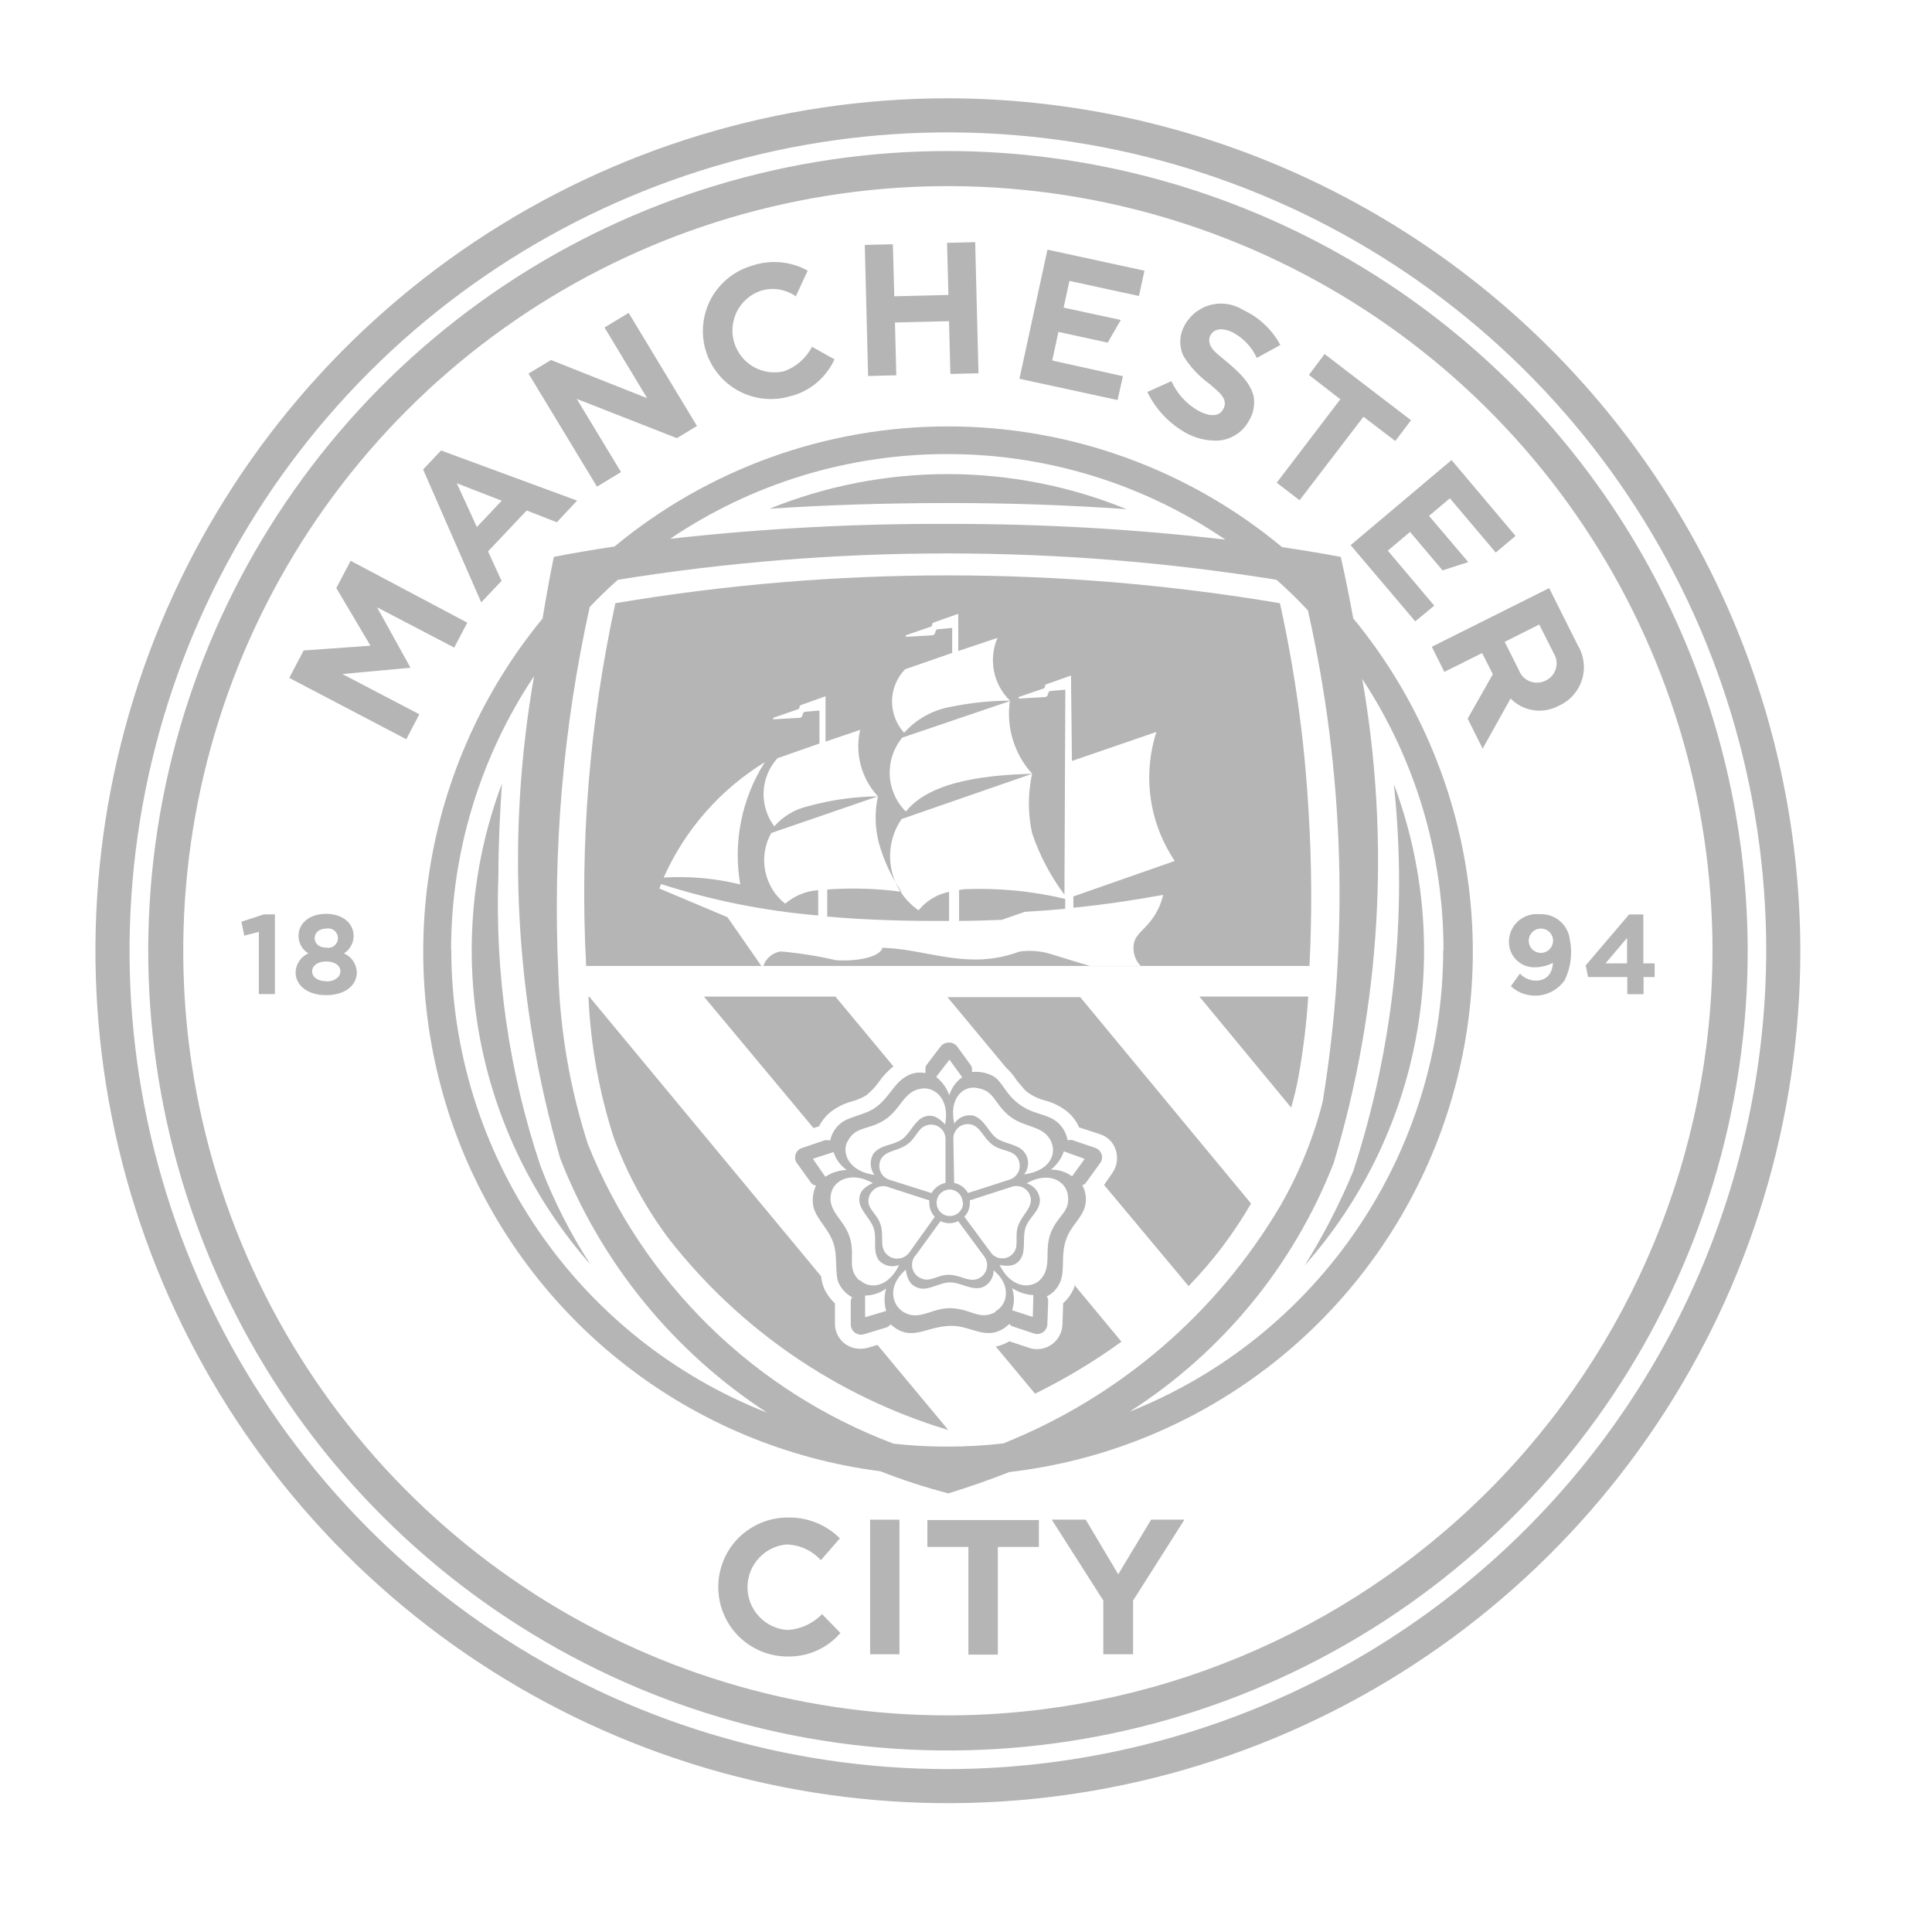
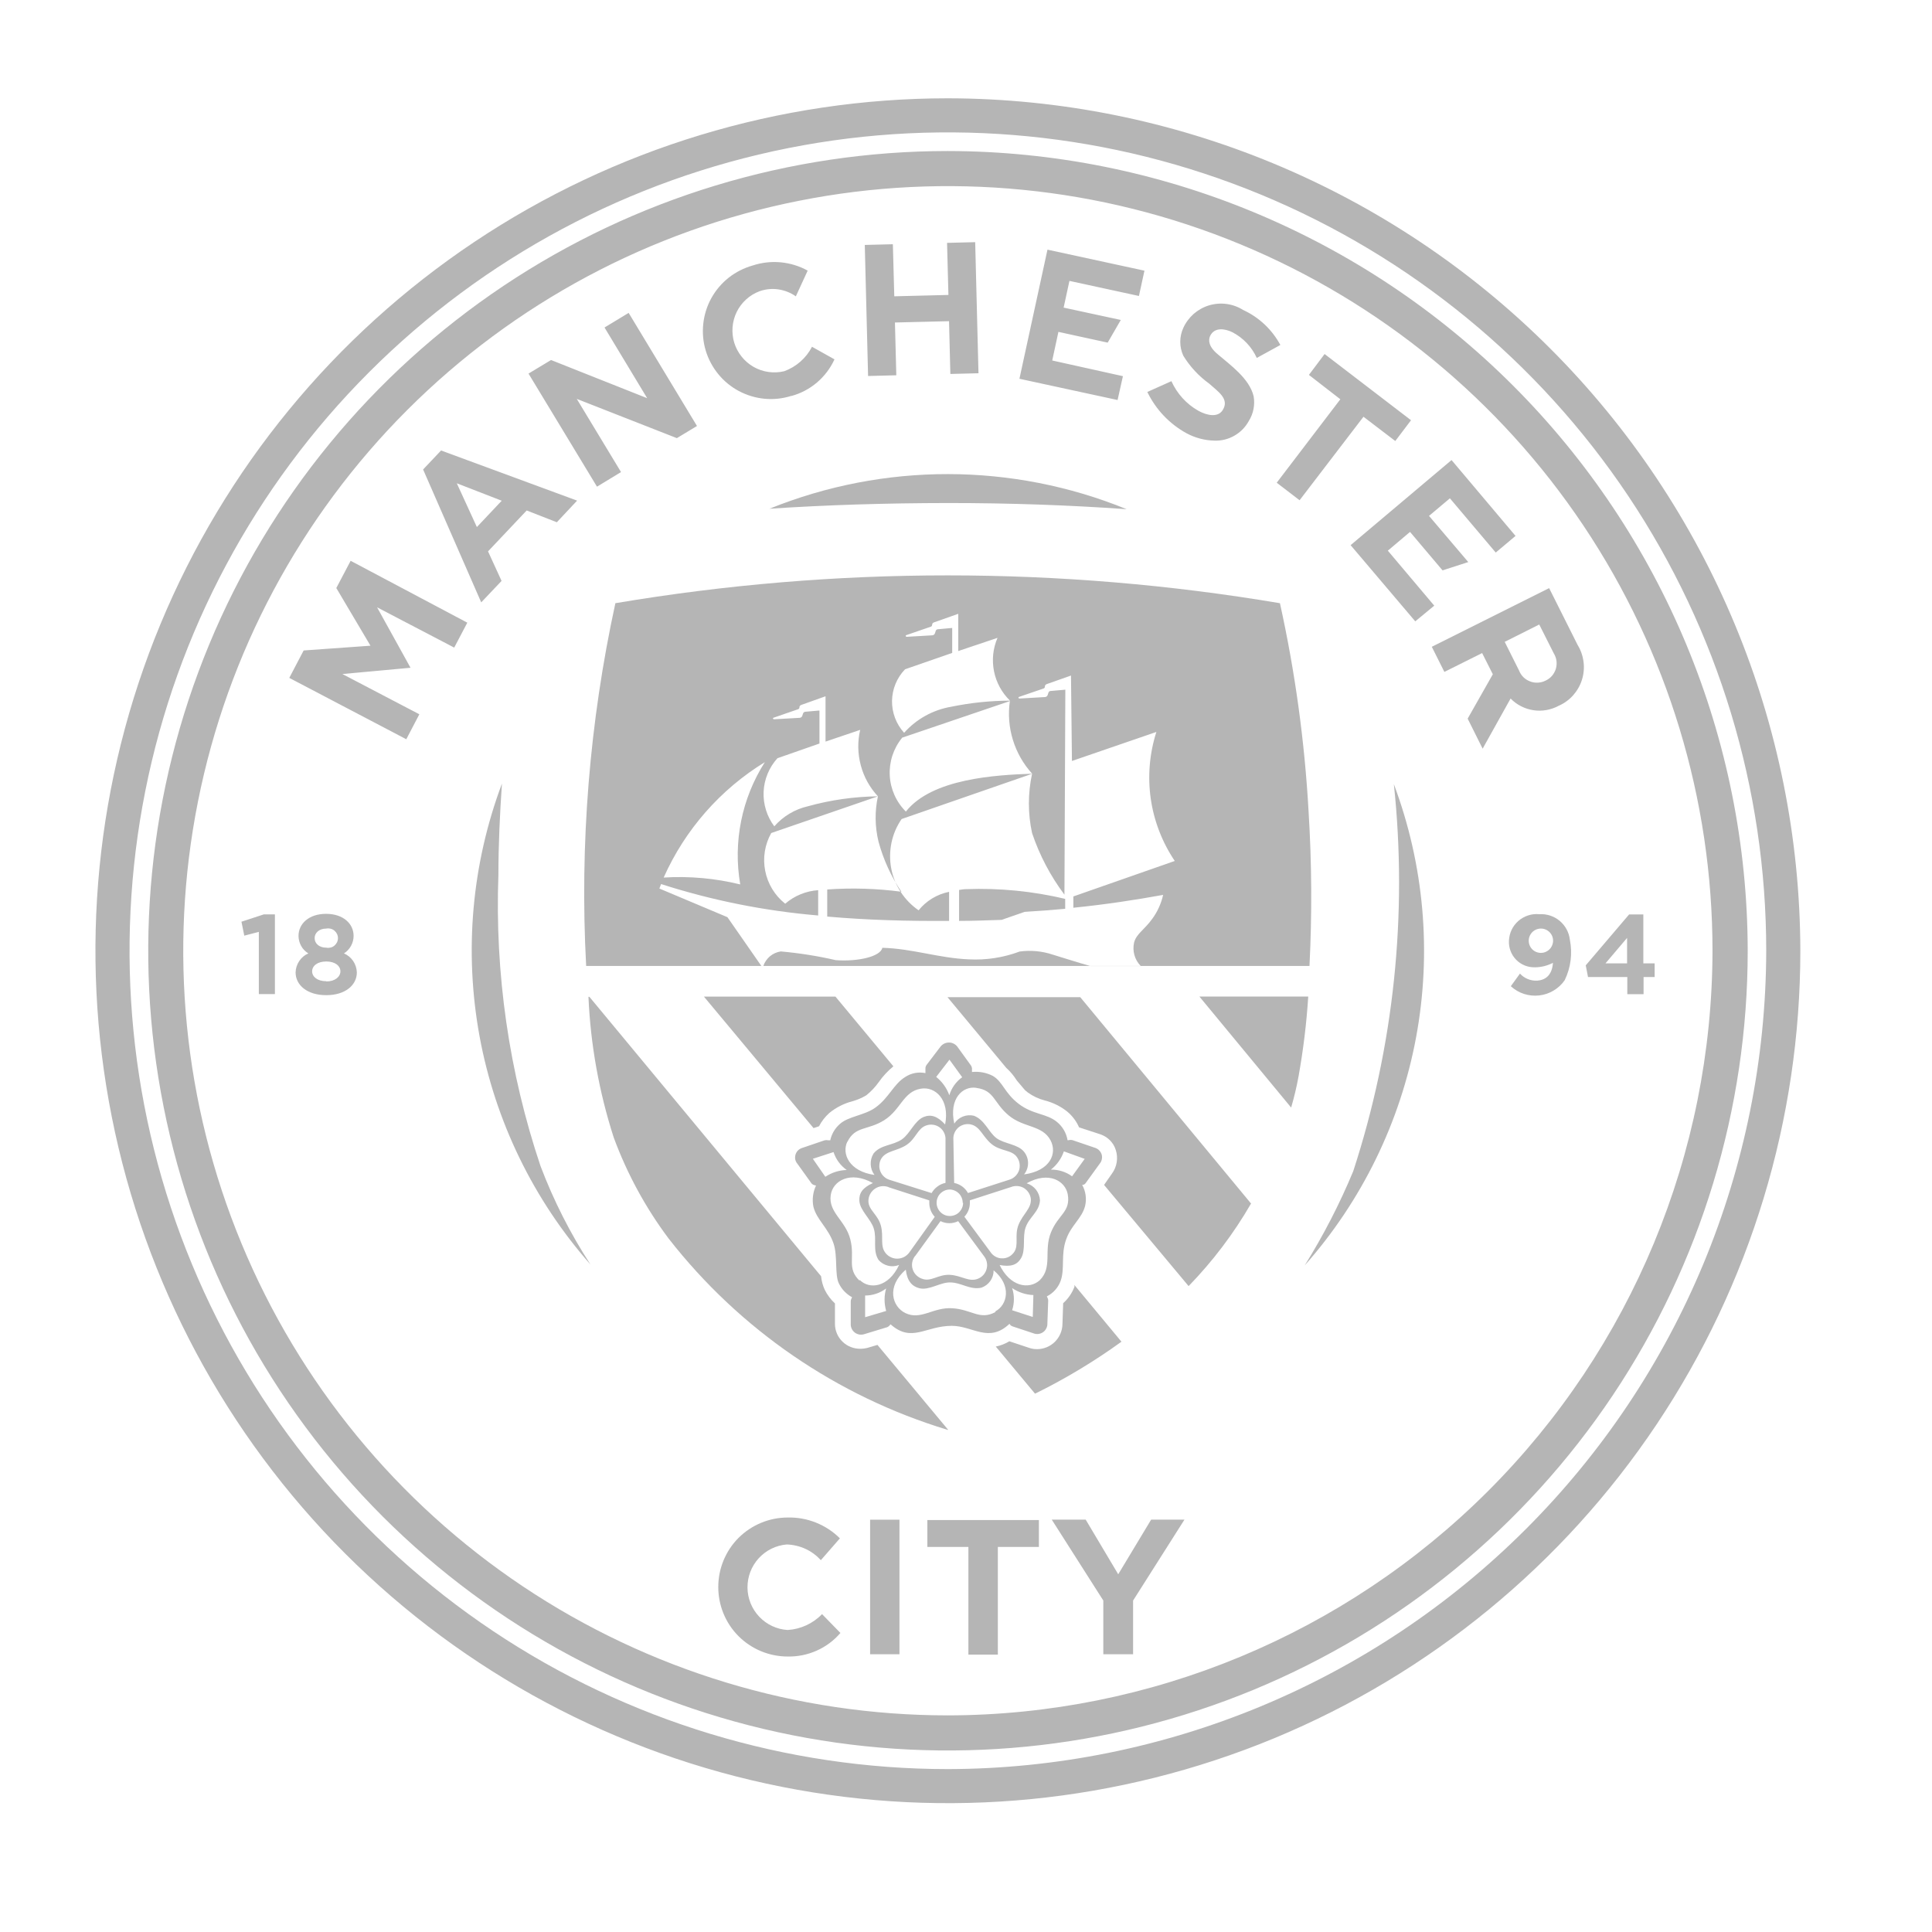
<svg xmlns="http://www.w3.org/2000/svg" width="41" height="41" fill="none" viewBox="0 0 41 41">
  <path fill="#B5B5B5" d="M19.088 32.25h-.623v2.856h.623V32.25zM19.68 32.828h.871v2.286h.625v-2.286h.871v-.57H19.68v.57zM23.73 33.408l-.69-1.159h-.72l1.094 1.717v1.14h.632v-1.14l1.09-1.717h-.707l-.698 1.159zM16.715 34.591c-.23-.014-.445-.115-.603-.282-.158-.167-.247-.387-.249-.617-.002-.23.082-.452.237-.622.155-.17.367-.275.596-.294.137.004.272.036.397.093.124.057.235.14.327.24l.404-.463c-.145-.145-.318-.258-.508-.334-.19-.076-.394-.113-.6-.108-.39 0-.766.156-1.043.432-.276.277-.43.652-.43 1.043 0 .392.154.767.43 1.043.277.277.653.432 1.044.432.212.004.422-.039.615-.125s.365-.214.503-.375l-.39-.4c-.192.2-.453.32-.73.337zM27.094 10.244l.485.372 1.356-1.772.675.515.334-.441-1.834-1.405-.333.443.667.517-1.35 1.771zM16.797 8.403c.2-.055.385-.153.542-.287.158-.135.284-.302.37-.49l-.477-.267c-.124.241-.335.426-.59.519-.22.053-.453.02-.65-.092-.196-.113-.343-.296-.41-.512-.066-.217-.047-.45.052-.654.1-.203.274-.361.486-.44.128-.045.264-.058.397-.039.134.02.262.07.372.148l.251-.546c-.177-.098-.371-.157-.572-.176-.2-.019-.403.004-.594.067-.185.052-.357.139-.508.257-.15.119-.276.266-.369.434-.093.167-.151.352-.172.542-.021.19-.005.383.05.567.054.183.145.354.266.503.12.148.27.271.438.361.17.09.355.146.545.164.191.018.383-.002.566-.06h.007zM8.712 14.171l-.71-1.283 1.637.855.278-.529-2.476-1.313-.304.578.725 1.224-1.418.101-.305.582 2.483 1.302.277-.53-1.633-.854 1.446-.133zM13.179 10.018l-.939-1.553 2.124.833.427-.258-1.45-2.4-.512.31.905 1.5-2.04-.81-.478.288 1.453 2.4.51-.31zM19.021 7.964l-.029-1.12 1.148-.028.028 1.12.597-.015-.07-2.782-.597.015.029 1.105-1.149.029-.03-1.105-.596.015.07 2.781.6-.015zM23.83 7.983l-1.5-.333.131-.607 1.046.228.278-.481-1.213-.262.123-.567 1.475.32.117-.537-2.058-.446-.595 2.74 2.083.451.113-.506zM30.034 13.186l.403-.333-.985-1.167.471-.398.69.816.546-.176-.833-.98.443-.373.973 1.151.42-.353-1.358-1.61-2.142 1.806 1.372 1.617zM32.875 12.481l-2.49 1.245.267.533.801-.4.227.45-.534.942.318.637.593-1.064c.13.133.3.22.484.248.183.028.37-.005.534-.093.118-.051.223-.127.309-.223.085-.096.15-.209.188-.332.038-.122.05-.251.033-.379-.016-.127-.059-.25-.126-.359l-.604-1.205zm-.076 1.963c-.051.026-.106.04-.163.043-.057.003-.114-.006-.167-.027-.053-.02-.101-.051-.142-.091-.04-.04-.07-.088-.091-.141l-.304-.607.733-.368.309.613c.03.049.05.103.057.16.007.056.002.114-.014.169-.017.054-.045.105-.082.148-.038.043-.084.077-.136.101zM10.644 12.328l-.287-.627.82-.868.64.25.43-.459L9.36 9.56l-.381.403 1.233 2.82.432-.455zm-.95-2.072l.953.37-.527.559-.426-.929zM25.181 9.195c.183.098.387.152.595.156.147.005.293-.032.421-.106.128-.073.233-.18.304-.31.098-.156.135-.344.103-.526-.09-.378-.5-.666-.758-.888-.202-.166-.204-.303-.167-.388.092-.2.324-.155.469-.085.231.118.415.312.523.548l.5-.275c-.176-.327-.453-.588-.79-.743-.107-.067-.226-.11-.35-.127-.125-.017-.252-.007-.372.029-.12.036-.231.098-.326.18-.094.083-.17.185-.222.3-.042.092-.064.192-.064.294 0 .101.022.202.064.294.142.233.33.435.552.595.183.166.433.322.286.557-.1.166-.333.12-.52.016-.252-.143-.45-.362-.57-.627l-.511.229c.18.372.47.678.833.877zM5.124 19.56l.06.296.309-.08v1.32h.341v-1.692H5.6l-.475.156zM7.299 20.233c.063-.04.114-.094.15-.16.036-.064.055-.138.055-.212 0-.258-.219-.468-.584-.468s-.585.21-.585.468c0 .075.02.148.056.213.036.066.089.12.153.159-.08.034-.146.09-.194.162-.048.071-.075.155-.077.241 0 .268.244.483.65.483.407 0 .65-.215.65-.483-.003-.086-.03-.17-.078-.242-.049-.072-.117-.128-.196-.161zm-.375-.527c.03-.006.061-.005.09.002.03.007.058.021.081.04.024.02.043.044.057.072.013.027.02.058.02.088 0 .031-.007.061-.02.089-.014.028-.033.052-.057.072-.023.019-.05.033-.08.04-.03.007-.061.008-.091.002-.154 0-.247-.092-.247-.202 0-.11.093-.203.247-.203zm0 1.117c-.189 0-.3-.095-.3-.21 0-.115.111-.209.3-.209.188 0 .3.094.3.209 0 .115-.114.215-.3.215v-.005zM34.874 20.444v-1.038h-.302l-.92 1.08.048.248h.834v.364h.345v-.364h.235v-.29h-.24zm-.345 0h-.458l.458-.54v.54zM32.667 19.401c-.08-.008-.16 0-.236.025-.076.025-.147.064-.208.117-.06.053-.11.117-.144.189-.034.072-.053.15-.057.23-.004.075.008.149.034.218.026.07.066.133.118.186.051.053.114.095.183.123.069.028.143.04.217.039.133-.001.264-.034.382-.095-.019.271-.167.366-.334.378-.068.004-.137-.008-.2-.034-.064-.026-.12-.065-.166-.116l-.194.268c.08.074.176.13.28.164.103.033.212.044.32.032.109-.012.214-.047.307-.103.094-.056.175-.131.236-.22.13-.267.168-.568.11-.858-.017-.156-.095-.3-.215-.401-.121-.101-.276-.152-.433-.142zm.009.82c-.05-.005-.098-.024-.137-.055-.039-.031-.068-.073-.084-.12-.016-.048-.017-.099-.005-.147.013-.049.04-.092.076-.126.037-.034.083-.056.133-.064.049-.008.1-.002.145.018.046.02.085.053.113.095.027.042.042.09.042.14 0 .037-.008.073-.023.105-.014.033-.035.063-.062.087-.026.024-.058.043-.093.055-.034.011-.07.015-.105.012z" />
  <path fill="#B5B5B5" d="M20.116 3.205c-3.357 0-6.638.995-9.429 2.86-2.79 1.866-4.966 4.516-6.25 7.617-1.284 3.102-1.62 6.514-.965 9.806.655 3.292 2.271 6.316 4.645 8.69 2.374 2.373 5.398 3.99 8.69 4.644 3.292.655 6.704.318 9.805-.966 3.101-1.285 5.752-3.46 7.617-6.251 1.864-2.791 2.86-6.072 2.86-9.429-.007-4.499-1.798-8.812-4.98-11.993-3.181-3.181-7.494-4.971-11.993-4.978zm0 33.198c-3.21 0-6.347-.952-9.016-2.735-2.668-1.783-4.748-4.317-5.976-7.282-1.228-2.965-1.55-6.228-.923-9.375.626-3.148 2.172-6.04 4.44-8.309 2.27-2.27 5.161-3.815 8.309-4.44 3.148-.627 6.41-.305 9.375.923s5.5 3.308 7.283 5.976c1.783 2.669 2.734 5.806 2.734 9.015-.008 4.301-1.72 8.424-4.761 11.465-3.042 3.041-7.164 4.754-11.465 4.762z" />
  <path fill="#B5B5B5" d="M20.116 2.086c-3.578 0-7.076 1.061-10.051 3.049-2.975 1.988-5.293 4.813-6.663 8.118-1.369 3.306-1.727 6.943-1.029 10.452.698 3.51 2.421 6.733 4.951 9.263 2.53 2.53 5.753 4.252 9.262 4.95 3.51.699 7.147.34 10.453-1.029 3.305-1.37 6.13-3.688 8.118-6.663 1.988-2.974 3.049-6.472 3.049-10.05-.01-4.795-1.918-9.39-5.309-12.781-3.39-3.39-7.987-5.3-12.781-5.309zm0 35.457c-3.435 0-6.793-1.019-9.649-2.927-2.856-1.908-5.082-4.62-6.396-7.794-1.315-3.173-1.658-6.665-.988-10.034.67-3.369 2.323-6.463 4.752-8.892 2.429-2.429 5.524-4.083 8.893-4.753 3.368-.67 6.86-.326 10.033.988 3.173 1.315 5.886 3.54 7.795 6.397 1.908 2.856 2.926 6.213 2.926 9.648-.01 4.603-1.842 9.015-5.097 12.27-3.255 3.255-7.666 5.087-12.27 5.097z" />
-   <path fill="#B5B5B5" d="M28.453 11.818c-.409-.077-.824-.144-1.245-.207-1.99-1.654-4.494-2.56-7.081-2.562-2.587-.003-5.093.899-7.086 2.549-.435.065-.865.136-1.288.22-.087.428-.167.867-.239 1.308-1.262 1.534-2.09 3.379-2.398 5.342-.308 1.963-.085 3.972.646 5.82.732 1.846 1.945 3.464 3.513 4.684 1.569 1.22 3.436 1.997 5.406 2.25.473.186.956.343 1.447.47.451-.141.881-.291 1.293-.453 1.985-.23 3.872-.993 5.461-2.205 1.59-1.213 2.822-2.832 3.569-4.686.747-1.854.98-3.875.674-5.85-.305-1.976-1.136-3.833-2.407-5.375-.083-.452-.17-.89-.265-1.305zm-8.35-2.182c2.105-.002 4.16.63 5.9 1.815-1.946-.225-3.903-.336-5.861-.333-1.978-.01-3.954.097-5.92.316 1.736-1.174 3.785-1.8 5.881-1.798zM9.573 20.168c-.002-2.072.612-4.097 1.761-5.82-.598 3.41-.408 6.913.556 10.24.865 2.212 2.402 4.098 4.393 5.393-1.974-.774-3.67-2.125-4.866-3.877-1.196-1.751-1.837-3.822-1.84-5.943l-.004.007zm11.72 10.463c-.395.046-.792.068-1.19.068-.38 0-.76-.02-1.137-.061-1.463-.551-2.797-1.4-3.914-2.495-1.117-1.095-1.995-2.41-2.576-3.862-.38-1.18-.592-2.41-.628-3.65-.12-2.601.104-5.207.667-7.75.19-.2.39-.392.596-.577 4.63-.746 9.35-.746 13.979 0 .231.205.455.422.666.649.773 3.426.88 6.969.312 10.435-.198.772-.501 1.514-.9 2.205-1.348 2.282-3.414 4.053-5.875 5.038zm9.334-10.463c-.004 2.11-.64 4.171-1.828 5.917-1.186 1.745-2.868 3.095-4.83 3.874 1.967-1.256 3.485-3.104 4.334-5.278.999-3.33 1.206-6.848.606-10.273 1.125 1.708 1.725 3.708 1.724 5.753l-.006.007z" />
  <path fill="#B5B5B5" d="M17.264 23.94l.117-.039c.055-.107.13-.203.22-.283.143-.117.31-.201.49-.248.103-.029.201-.071.293-.126.1-.08.19-.175.265-.281.088-.125.192-.237.31-.334l-1.23-1.48h-2.791l2.326 2.79zM27.4 23.504c.064-.218.117-.44.158-.666.1-.56.169-1.124.205-1.69h-2.31l1.947 2.356zM18.424 28.6c-.054.015-.11.023-.167.023-.07 0-.139-.012-.203-.038-.065-.025-.124-.063-.174-.112-.05-.048-.09-.106-.118-.17-.027-.064-.042-.132-.043-.202v-.44c-.088-.082-.162-.18-.216-.288-.042-.091-.068-.189-.078-.289l-4.917-5.93h-.02c.044 1.015.225 2.019.536 2.985.283.768.676 1.492 1.167 2.147 1.506 1.93 3.573 3.347 5.917 4.057h.013l-1.5-1.802-.197.058zM15.437 19.464l-1.444-.608.036-.095c1.083.348 2.2.571 3.334.667v-.537c-.258.017-.504.118-.7.287-.22-.174-.37-.42-.424-.696-.055-.275-.009-.56.128-.804l2.265-.779c-.504.006-1.005.077-1.49.212-.275.063-.523.212-.71.425-.158-.21-.238-.47-.227-.734.012-.264.116-.515.293-.711l.892-.312v-.701l-.296.026c-.092.009-.028.125-.133.13l-.535.03c-.023 0-.032-.026-.01-.033l.521-.18c.052-.017 0-.07.072-.093l.51-.182v.962l.735-.249c-.058.248-.053.506.013.752.065.246.19.472.364.658-.07.319-.064.649.013.965.103.378.266.736.485 1.06-.522-.069-1.049-.085-1.574-.048v.575c.846.075 1.703.098 2.586.092v-.617c-.255.051-.484.19-.647.392-.151-.104-.28-.236-.38-.39-.1-.153-.169-.324-.202-.504s-.03-.364.007-.543c.038-.18.111-.35.215-.5l2.768-.96c-.09.415-.09.844 0 1.258.158.47.39.911.687 1.307l.019-4.35-.304.027c-.093 0-.03.125-.135.13l-.533.031c-.025 0-.032-.028-.01-.035l.52-.178c.053-.018 0-.072.072-.095l.51-.18.02 1.813 1.792-.616c-.146.456-.187.94-.12 1.414.068.474.243.927.51 1.324l-2.152.753v.24c.69-.07 1.317-.166 1.905-.273-.041.184-.12.358-.232.51-.167.232-.334.313-.384.5-.02.089-.018.18.007.268.025.088.071.167.135.232h-1.068c-.282-.077-.547-.167-.8-.242-.226-.075-.466-.098-.702-.066-.345.129-.713.186-1.081.166-.627-.025-1.206-.23-1.834-.245-.037.185-.512.297-.989.262-.384-.089-.773-.15-1.166-.185-.084.012-.163.048-.229.102-.065.055-.114.126-.141.206h11.59c.055-1.09.049-2.184-.019-3.275-.083-1.488-.286-2.967-.608-4.423-4.668-.787-9.435-.787-14.103 0-.55 2.527-.759 5.116-.62 7.698h3.718l-.72-1.035zm3.77-5.261l1-.347v-.53l-.296.027c-.092 0-.029.125-.134.13l-.533.031c-.027 0-.033-.028-.01-.036l.52-.179c.051-.018 0-.071.072-.093l.51-.18v.79l.833-.28c-.097.223-.122.47-.075.708s.166.456.34.625c-.419.001-.837.045-1.247.129-.386.066-.739.26-1 .553-.169-.185-.26-.428-.257-.678.004-.25.103-.49.277-.67zm-.066 1.453l2.29-.778c-.04.275-.018.557.064.823.082.267.221.512.409.718-.764.027-2.125.1-2.68.804-.205-.204-.327-.477-.342-.765-.015-.289.077-.572.259-.797v-.005zm-2.91.518c-.491.77-.677 1.696-.522 2.595-.531-.13-1.08-.18-1.625-.146.452-1.014 1.2-1.868 2.147-2.449z" />
  <path fill="#B5B5B5" d="M21.744 19.351c.298-.017.585-.04.861-.065v-.21c-.688-.164-1.395-.233-2.102-.207-.05 0-.1.01-.15.017v.657c.297 0 .599-.012.902-.022l.489-.17zM21.436 28.114c.014.016.032.028.052.034l.468.155c.032.008.066.01.099.002.033-.006.063-.02.09-.041.026-.021.047-.048.061-.078.015-.03.022-.063.021-.097l.017-.478c.002-.027-.004-.054-.018-.077l-.01-.023c.133-.067.237-.182.29-.322.098-.265 0-.558.121-.891.103-.295.334-.444.4-.704.037-.152.014-.313-.062-.45h.02c.012-.003.024-.008.034-.016.01-.008.02-.017.026-.029l.292-.403c.022-.026.037-.056.044-.089.008-.033.008-.067 0-.1-.009-.032-.025-.062-.048-.087-.022-.026-.05-.045-.081-.057l-.49-.167c-.027-.007-.055-.007-.081 0h-.026c-.025-.15-.104-.286-.22-.383-.224-.188-.511-.154-.816-.387-.305-.233-.334-.468-.552-.595-.136-.069-.288-.097-.44-.082v-.051c.003-.03-.005-.058-.02-.084l-.293-.405c-.02-.026-.048-.048-.079-.063-.03-.015-.063-.022-.097-.022s-.068.008-.099.022c-.03.015-.058.037-.079.063l-.298.392c-.016.022-.024.05-.023.077v.095c-.147-.03-.3-.002-.425.08-.25.15-.348.445-.636.651-.23.167-.577.185-.756.35-.103.09-.174.211-.203.345h-.038c-.027-.006-.055-.006-.082 0l-.49.167c-.032.012-.06.031-.083.057-.022.025-.038.055-.046.088-.008.032-.01.067-.002.1.008.032.024.063.046.088l.29.404c.014.022.036.038.061.045l.042.012c-.066.139-.085.295-.056.446.07.283.318.452.43.788.088.269.02.657.111.842.06.125.158.227.28.293l-.013.029c-.01.018-.016.039-.015.06v.5c.002.034.012.066.029.096.017.029.04.054.068.073.028.018.06.03.094.035.033.004.067 0 .099-.01l.46-.14c.027-.005.052-.02.07-.04l.025-.028c.45.399.743.032 1.3.032.445 0 .785.373 1.224-.043l.013.021zm.481-.166l-.438-.143c.05-.153.05-.318 0-.47.133.09.29.142.451.148l-.013.465zm.667-3.512l.435.157-.268.37c-.13-.095-.288-.144-.449-.142.128-.1.223-.235.275-.388l.007.003zm-1.86-1.348c.38.051.36.313.68.581.32.269.715.202.89.53.145.274 0 .647-.562.724.055-.068.085-.153.085-.24 0-.088-.03-.172-.085-.24-.133-.167-.427-.167-.592-.295-.165-.129-.243-.382-.471-.47-.078-.019-.161-.013-.236.017-.075.03-.138.082-.182.15-.117-.539.184-.8.464-.76l.009.003zm-.285 2.44c-.001.055-.018.11-.05.155-.03.046-.075.082-.126.102-.052.021-.108.026-.162.015-.054-.01-.104-.038-.143-.077-.04-.04-.066-.09-.077-.144-.01-.054-.006-.11.016-.162.02-.051.057-.095.103-.126.046-.031.1-.048.155-.048.074.002.144.033.195.085.051.053.08.123.08.197l.009.003zm-.207-1.352c-.003-.047.006-.095.025-.138.02-.044.048-.082.084-.113.036-.03.08-.051.126-.062.046-.011.094-.011.14 0 .198.048.247.263.439.418.191.155.431.115.538.279.028.04.047.086.053.135.007.05.003.099-.013.146-.017.046-.044.088-.08.122-.036.034-.08.06-.127.073l-.875.282c-.03-.055-.072-.103-.123-.14-.05-.036-.108-.062-.17-.074l-.017-.928zm-.167.927c-.062.012-.12.038-.17.076-.052.037-.094.085-.125.14l-.882-.278c-.047-.013-.09-.036-.125-.068-.036-.032-.064-.071-.081-.116-.018-.044-.025-.092-.02-.14.003-.047.018-.093.043-.134.109-.167.334-.154.534-.287.2-.133.233-.353.42-.413.048-.017.099-.021.149-.013.05.008.098.028.138.059.04.03.072.071.093.118.02.046.03.097.026.148v.908zm-1.21.091l.866.28v.054c0 .11.042.215.116.295l-.538.753c-.028.04-.065.072-.107.096-.042.023-.09.036-.138.038-.048.003-.096-.006-.14-.026-.045-.019-.084-.048-.115-.085-.132-.154-.042-.35-.105-.588s-.267-.333-.265-.525c0-.05.013-.1.036-.145.024-.045.059-.084.1-.113.042-.029.09-.047.14-.054.05-.006.102 0 .15.017v.004zm.567 1.46l.537-.74c.058.029.122.044.188.044.065 0 .128-.015.187-.043l.55.745c.029.037.049.081.058.128.01.047.008.096-.005.142-.012.046-.035.088-.066.124-.032.036-.072.064-.116.082-.19.079-.348-.068-.595-.082-.246-.013-.395.149-.58.087-.049-.014-.093-.04-.13-.075-.037-.035-.065-.079-.08-.127-.017-.049-.02-.1-.011-.15.009-.05.03-.098.062-.138l.001.003zm1.043-.833c.076-.079.117-.184.117-.293v-.055l.873-.282c.044-.018.092-.025.14-.021.047.003.093.018.134.042.04.025.074.058.1.098.025.04.042.085.047.133.015.203-.167.316-.26.546-.094.23.014.434-.1.59-.03.04-.068.073-.112.095-.044.022-.093.032-.143.03-.049 0-.098-.014-.14-.039-.043-.024-.079-.059-.105-.1l-.55-.744zm-.316-3.333l.27.372c-.13.094-.227.228-.273.383-.055-.153-.151-.288-.279-.389l.282-.366zm-2.167 1.746c.166-.343.432-.241.784-.463.351-.222.404-.607.774-.667.304-.055.62.229.517.759-.167-.182-.305-.219-.456-.159-.192.079-.289.354-.46.474-.197.136-.45.111-.603.301-.043.07-.064.15-.06.231.003.081.031.16.08.224-.538-.075-.701-.451-.576-.708v.008zm-.732.357l.439-.142c.05.154.148.287.28.38-.162.004-.319.054-.454.144l-.265-.382zm1.554 3.23l-.445.132v-.46c.16 0 .318-.053.446-.15-.044.153-.044.316-.001.47v.008zm-.563-.643c-.275-.265-.094-.474-.196-.877-.101-.403-.468-.568-.416-.938.043-.307.416-.523.895-.257-.225.102-.297.218-.287.38.014.205.246.385.306.585.07.227-.03.46.101.667.053.06.123.103.201.122.078.02.16.014.235-.016-.226.484-.634.524-.836.317l-.003.017zm2.883.666c-.333.179-.5-.055-.913-.081-.413-.027-.667.263-1 .101-.277-.136-.407-.558.011-.92.03.247.136.357.292.395.202.05.438-.128.648-.124.237 0 .425.166.666.111.076-.027.142-.077.189-.143.046-.066.07-.145.069-.225.393.323.29.738.038.87v.016zm.081-1c.244.047.376 0 .46-.138.11-.177.029-.456.099-.655.076-.225.293-.333.306-.581-.005-.082-.035-.16-.085-.224s-.12-.111-.198-.135c.472-.265.82-.047.872.232.066.378-.203.427-.358.815-.155.388.041.74-.239 1.013-.222.197-.628.143-.857-.343v.016zM28.718 24.854c-.288.694-.633 1.363-1.03 2 1.213-1.37 2.03-3.044 2.364-4.843.334-1.8.17-3.656-.472-5.37.294 2.768 0 5.567-.862 8.213zM10.577 18.561c0-.627.03-1.273.075-1.932-.642 1.712-.805 3.566-.475 5.363.331 1.798 1.144 3.472 2.353 4.842-.427-.656-.782-1.357-1.06-2.09-.668-1.99-.97-4.085-.893-6.183zM23.91 10.806c-2.43-.99-5.149-.993-7.58-.01 1.202-.08 2.47-.12 3.802-.121 1.292 0 2.558.044 3.778.131z" />
  <path fill="#B5B5B5" d="M22.803 27.303c-.05.135-.133.256-.241.353l-.015.443c-.002.14-.06.275-.159.375-.1.099-.233.155-.374.157-.057.001-.113-.007-.167-.025l-.427-.142c-.09.054-.186.092-.288.112l.833 1c.641-.315 1.255-.684 1.834-1.103l-1-1.205.004.035zM22.924 21.161h-2.817l1.247 1.5c.084.076.157.163.218.259l.013.018.167.197c.02.018.04.035.062.051.108.077.228.134.356.167.171.043.332.122.47.23.113.092.202.209.26.342l.454.148c.076.026.146.07.202.127.057.058.1.129.123.206.027.084.033.173.019.26-.014.087-.049.17-.101.24l-.167.24 1.794 2.147c.512-.527.957-1.115 1.325-1.752l-3.625-4.38z" />
</svg>